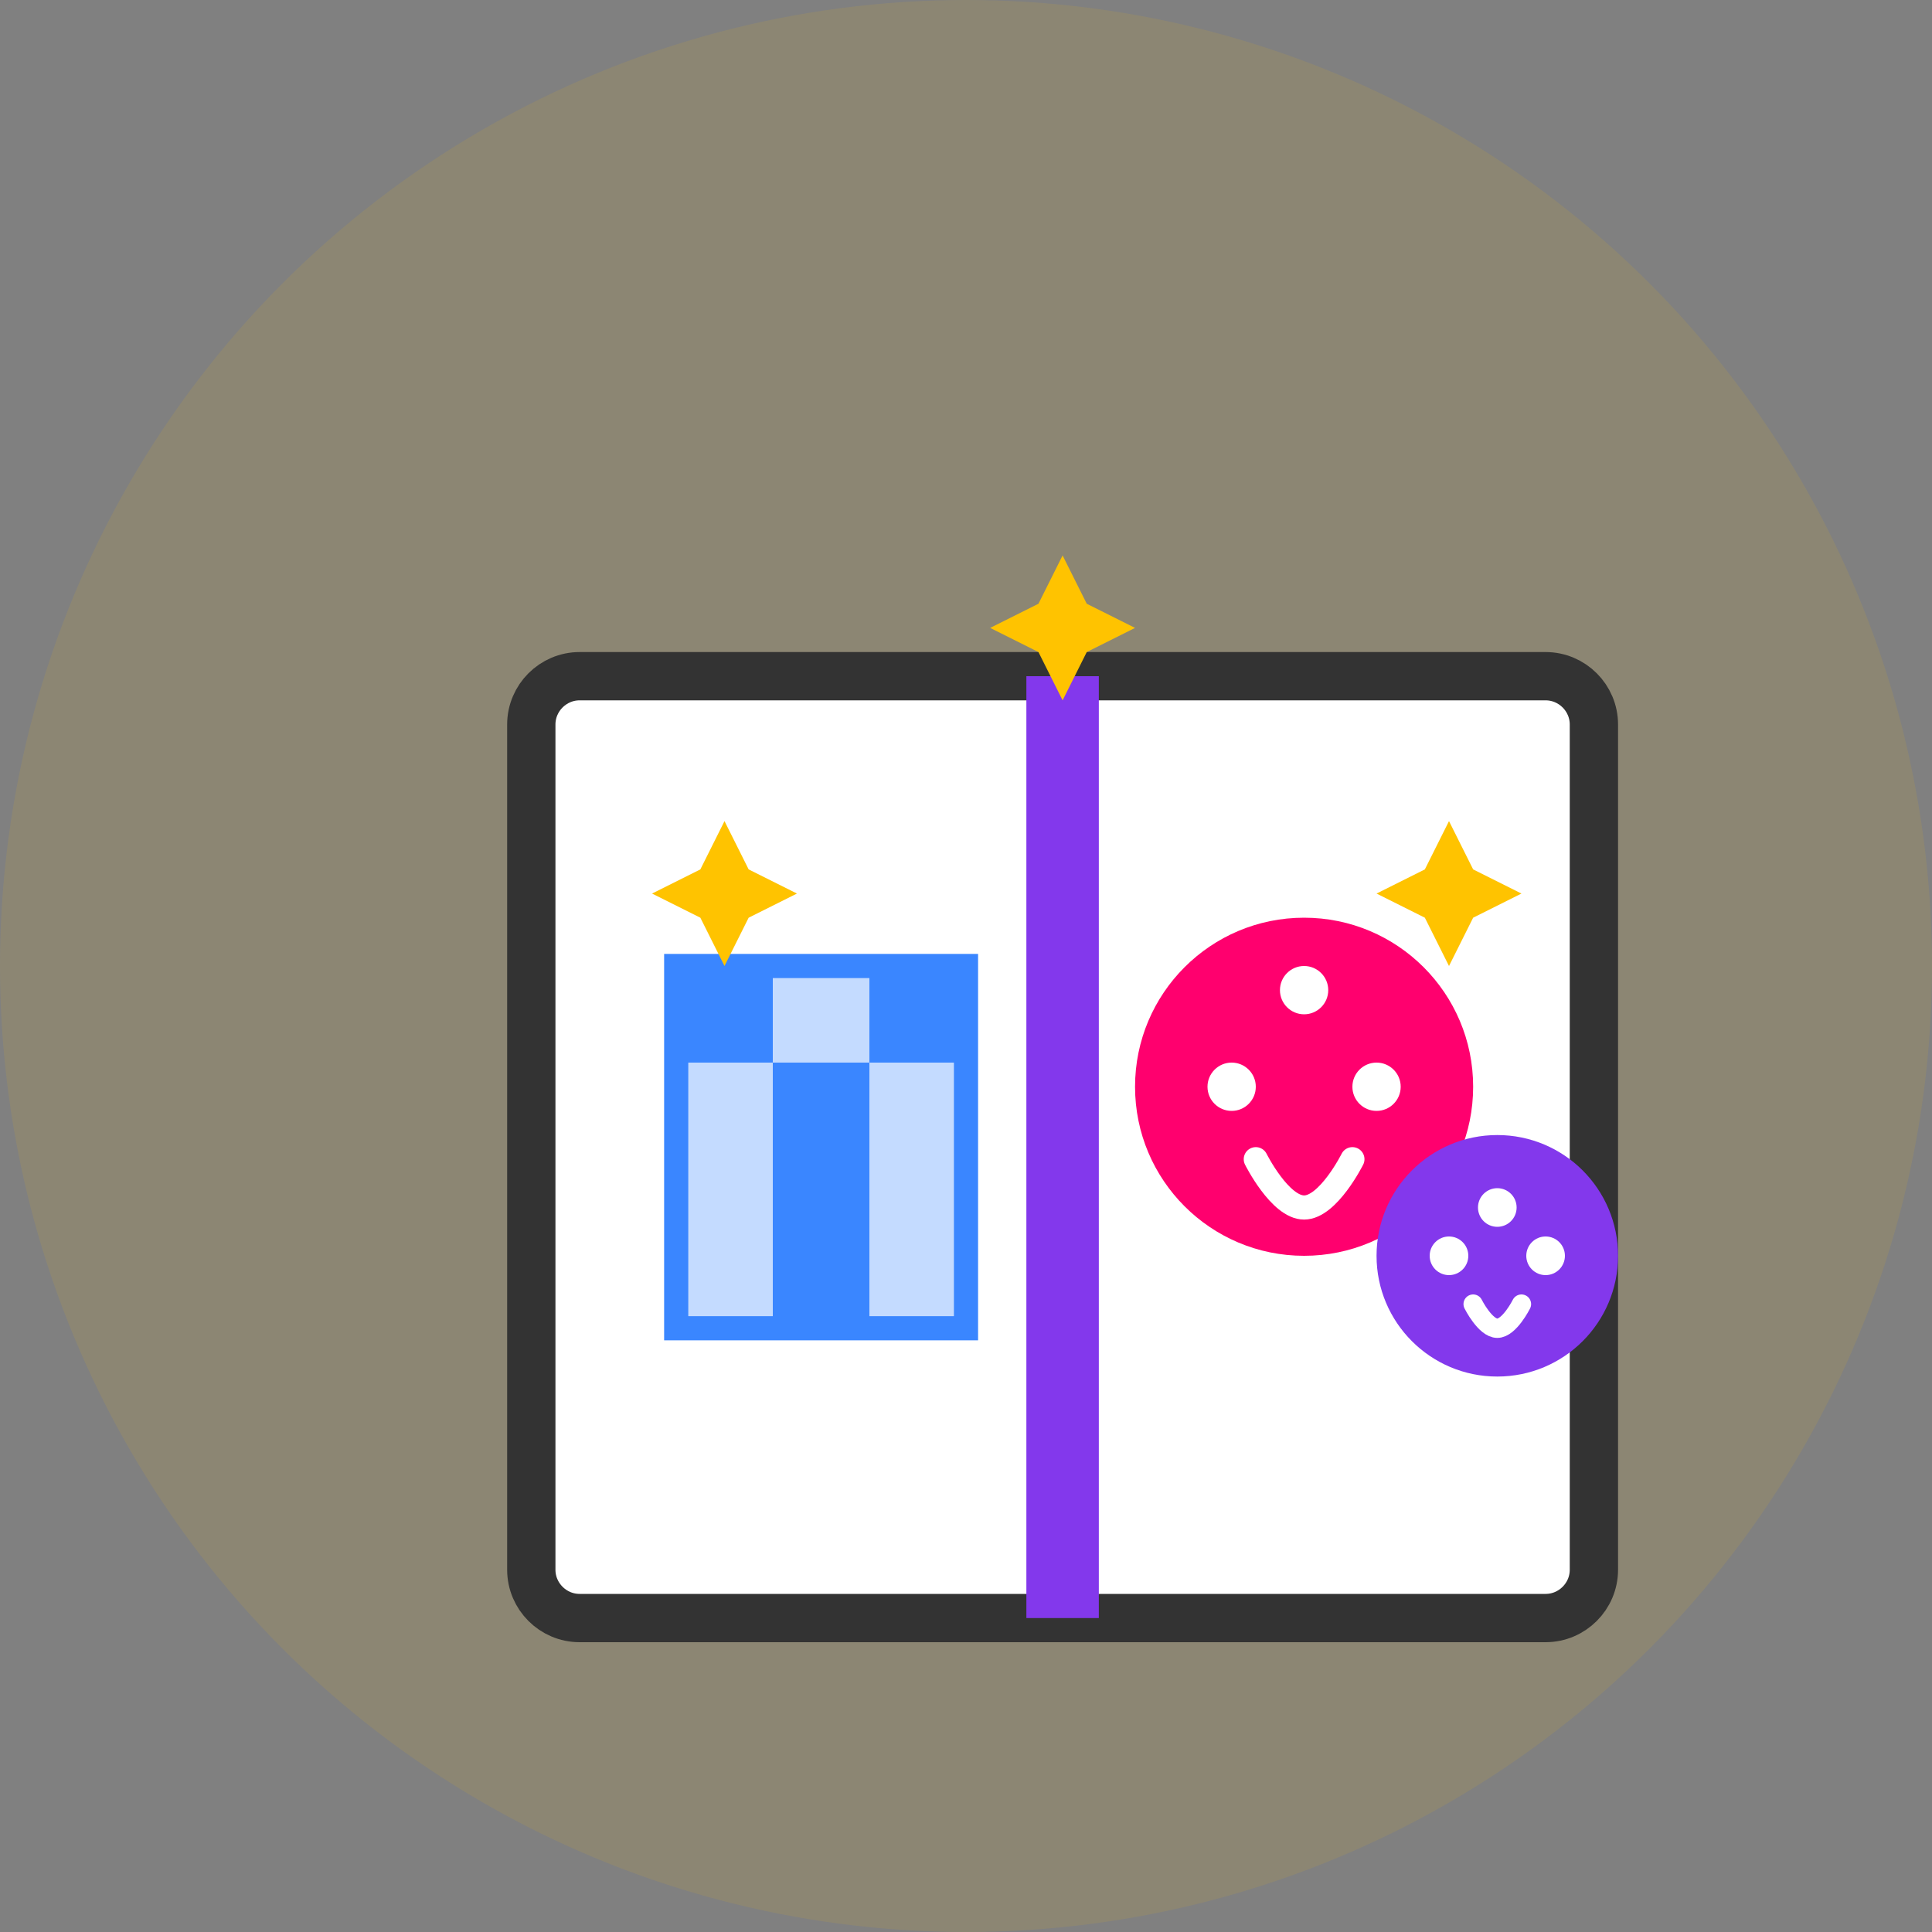
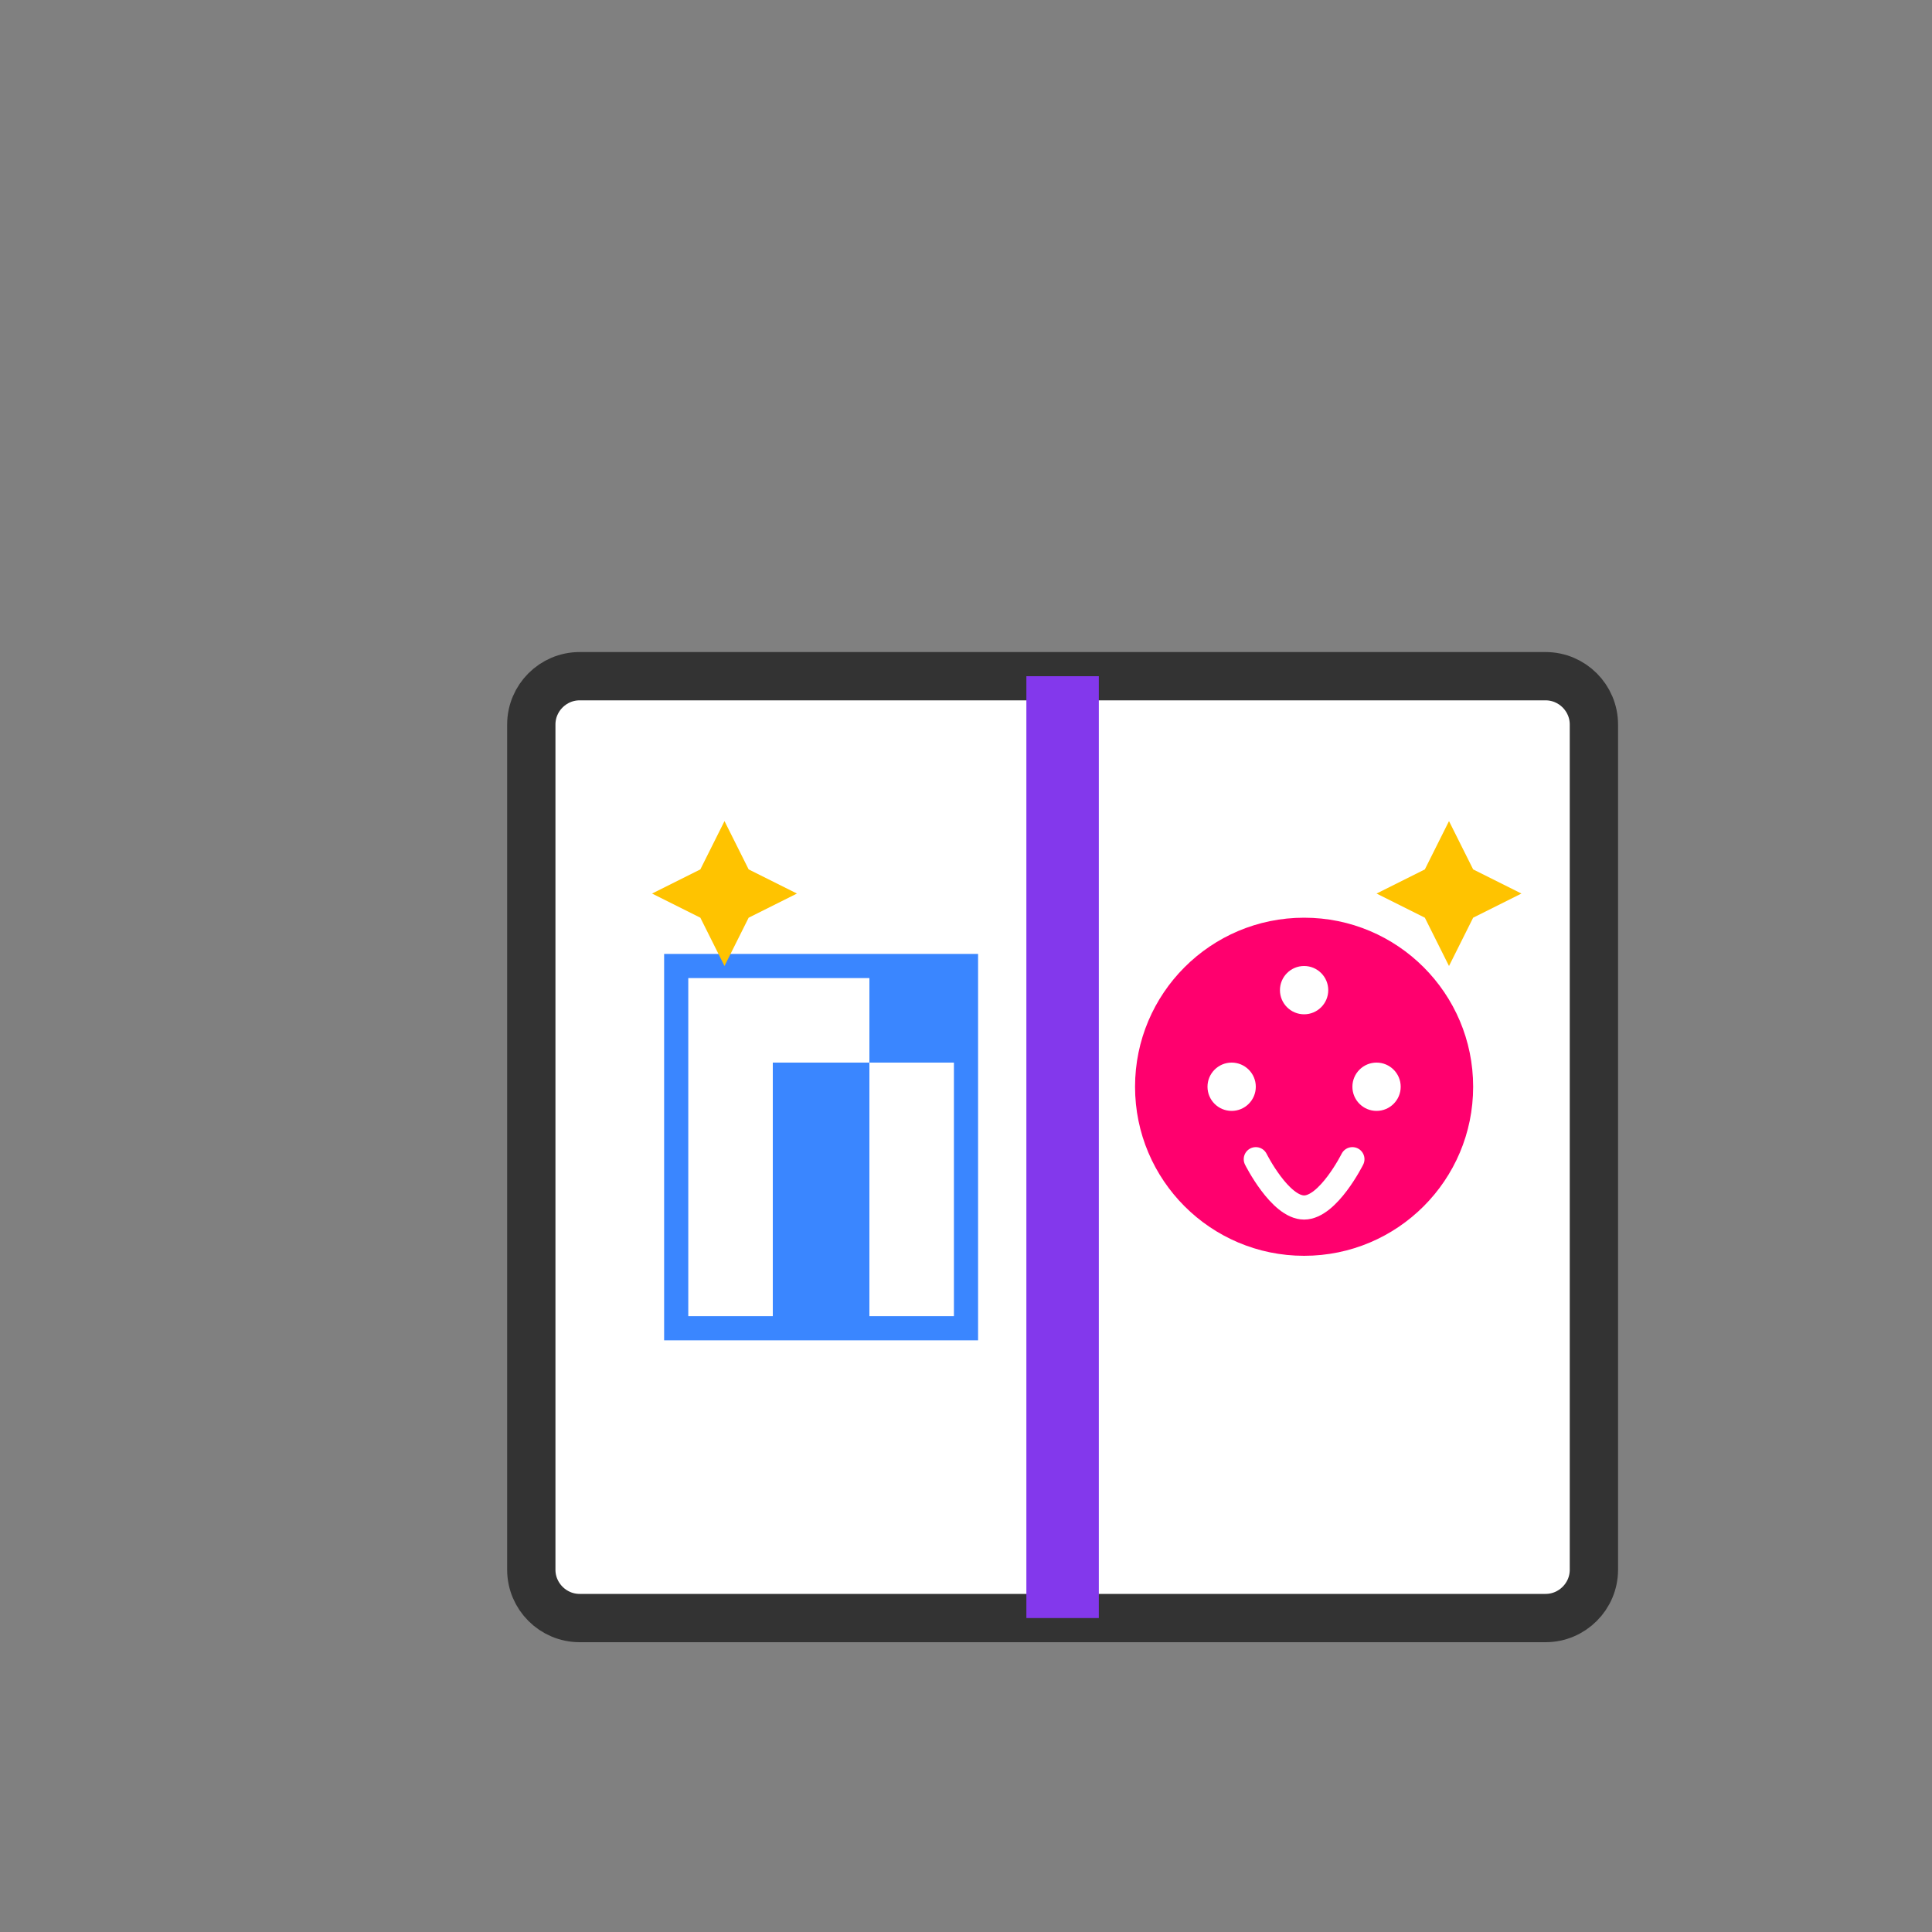
<svg xmlns="http://www.w3.org/2000/svg" width="80" height="80" viewBox="0 0 80 80" fill="none">
  <rect x="0" y="0" width="80" height="80" fill="#808080" stroke="none" />
-   <circle cx="40" cy="40" r="40" fill="#FFC300" opacity="0.1" />
  <g transform="translate(12, 10)">
    <path d="M10 20C10 18.9 10.9 18 12 18H52C53.1 18 54 18.9 54 20V55C54 56.1 53.1 57 52 57H12C10.9 57 10 56.1 10 55V20Z" fill="#FFFFFF" />
    <path d="M10 20C10 18.9 10.9 18 12 18H52C53.1 18 54 18.9 54 20V55C54 56.1 53.1 57 52 57H12C10.9 57 10 56.1 10 55V20Z" stroke="#333333" stroke-width="2" />
    <path d="M32 18V57" stroke="#8338EC" stroke-width="3" />
-     <path d="M16 30H28V45H16V30Z" fill="#3A86FF" fill-opacity="0.3" />
    <path d="M16 30H28V45H16V30Z" stroke="#3A86FF" stroke-width="1" />
-     <path d="M16 30H20V34H16V30Z" fill="#3A86FF" />
    <path d="M24 30H28V34H24V30Z" fill="#3A86FF" />
    <path d="M20 34H24V45H20V34Z" fill="#3A86FF" />
    <circle cx="42" cy="35" r="7" fill="#FF006E" />
    <circle cx="42" cy="31" r="1" fill="white" />
    <circle cx="39" cy="35" r="1" fill="white" />
    <circle cx="45" cy="35" r="1" fill="white" />
    <path d="M40 38C40 38 41 40 42 40C43 40 44 38 44 38" stroke="white" stroke-width="1" stroke-linecap="round" />
-     <circle cx="50" cy="42" r="5" fill="#8338EC" />
    <circle cx="50" cy="40" r="0.8" fill="white" />
    <circle cx="48" cy="42" r="0.8" fill="white" />
    <circle cx="52" cy="42" r="0.8" fill="white" />
    <path d="M49 44C49 44 49.5 45 50 45C50.5 45 51 44 51 44" stroke="white" stroke-width="0.8" stroke-linecap="round" />
    <path d="M18 24L19 26L21 27L19 28L18 30L17 28L15 27L17 26L18 24Z" fill="#FFC300" />
    <path d="M48 24L49 26L51 27L49 28L48 30L47 28L45 27L47 26L48 24Z" fill="#FFC300" />
-     <path d="M32 13L33 15L35 16L33 17L32 19L31 17L29 16L31 15L32 13Z" fill="#FFC300" />
  </g>
</svg>